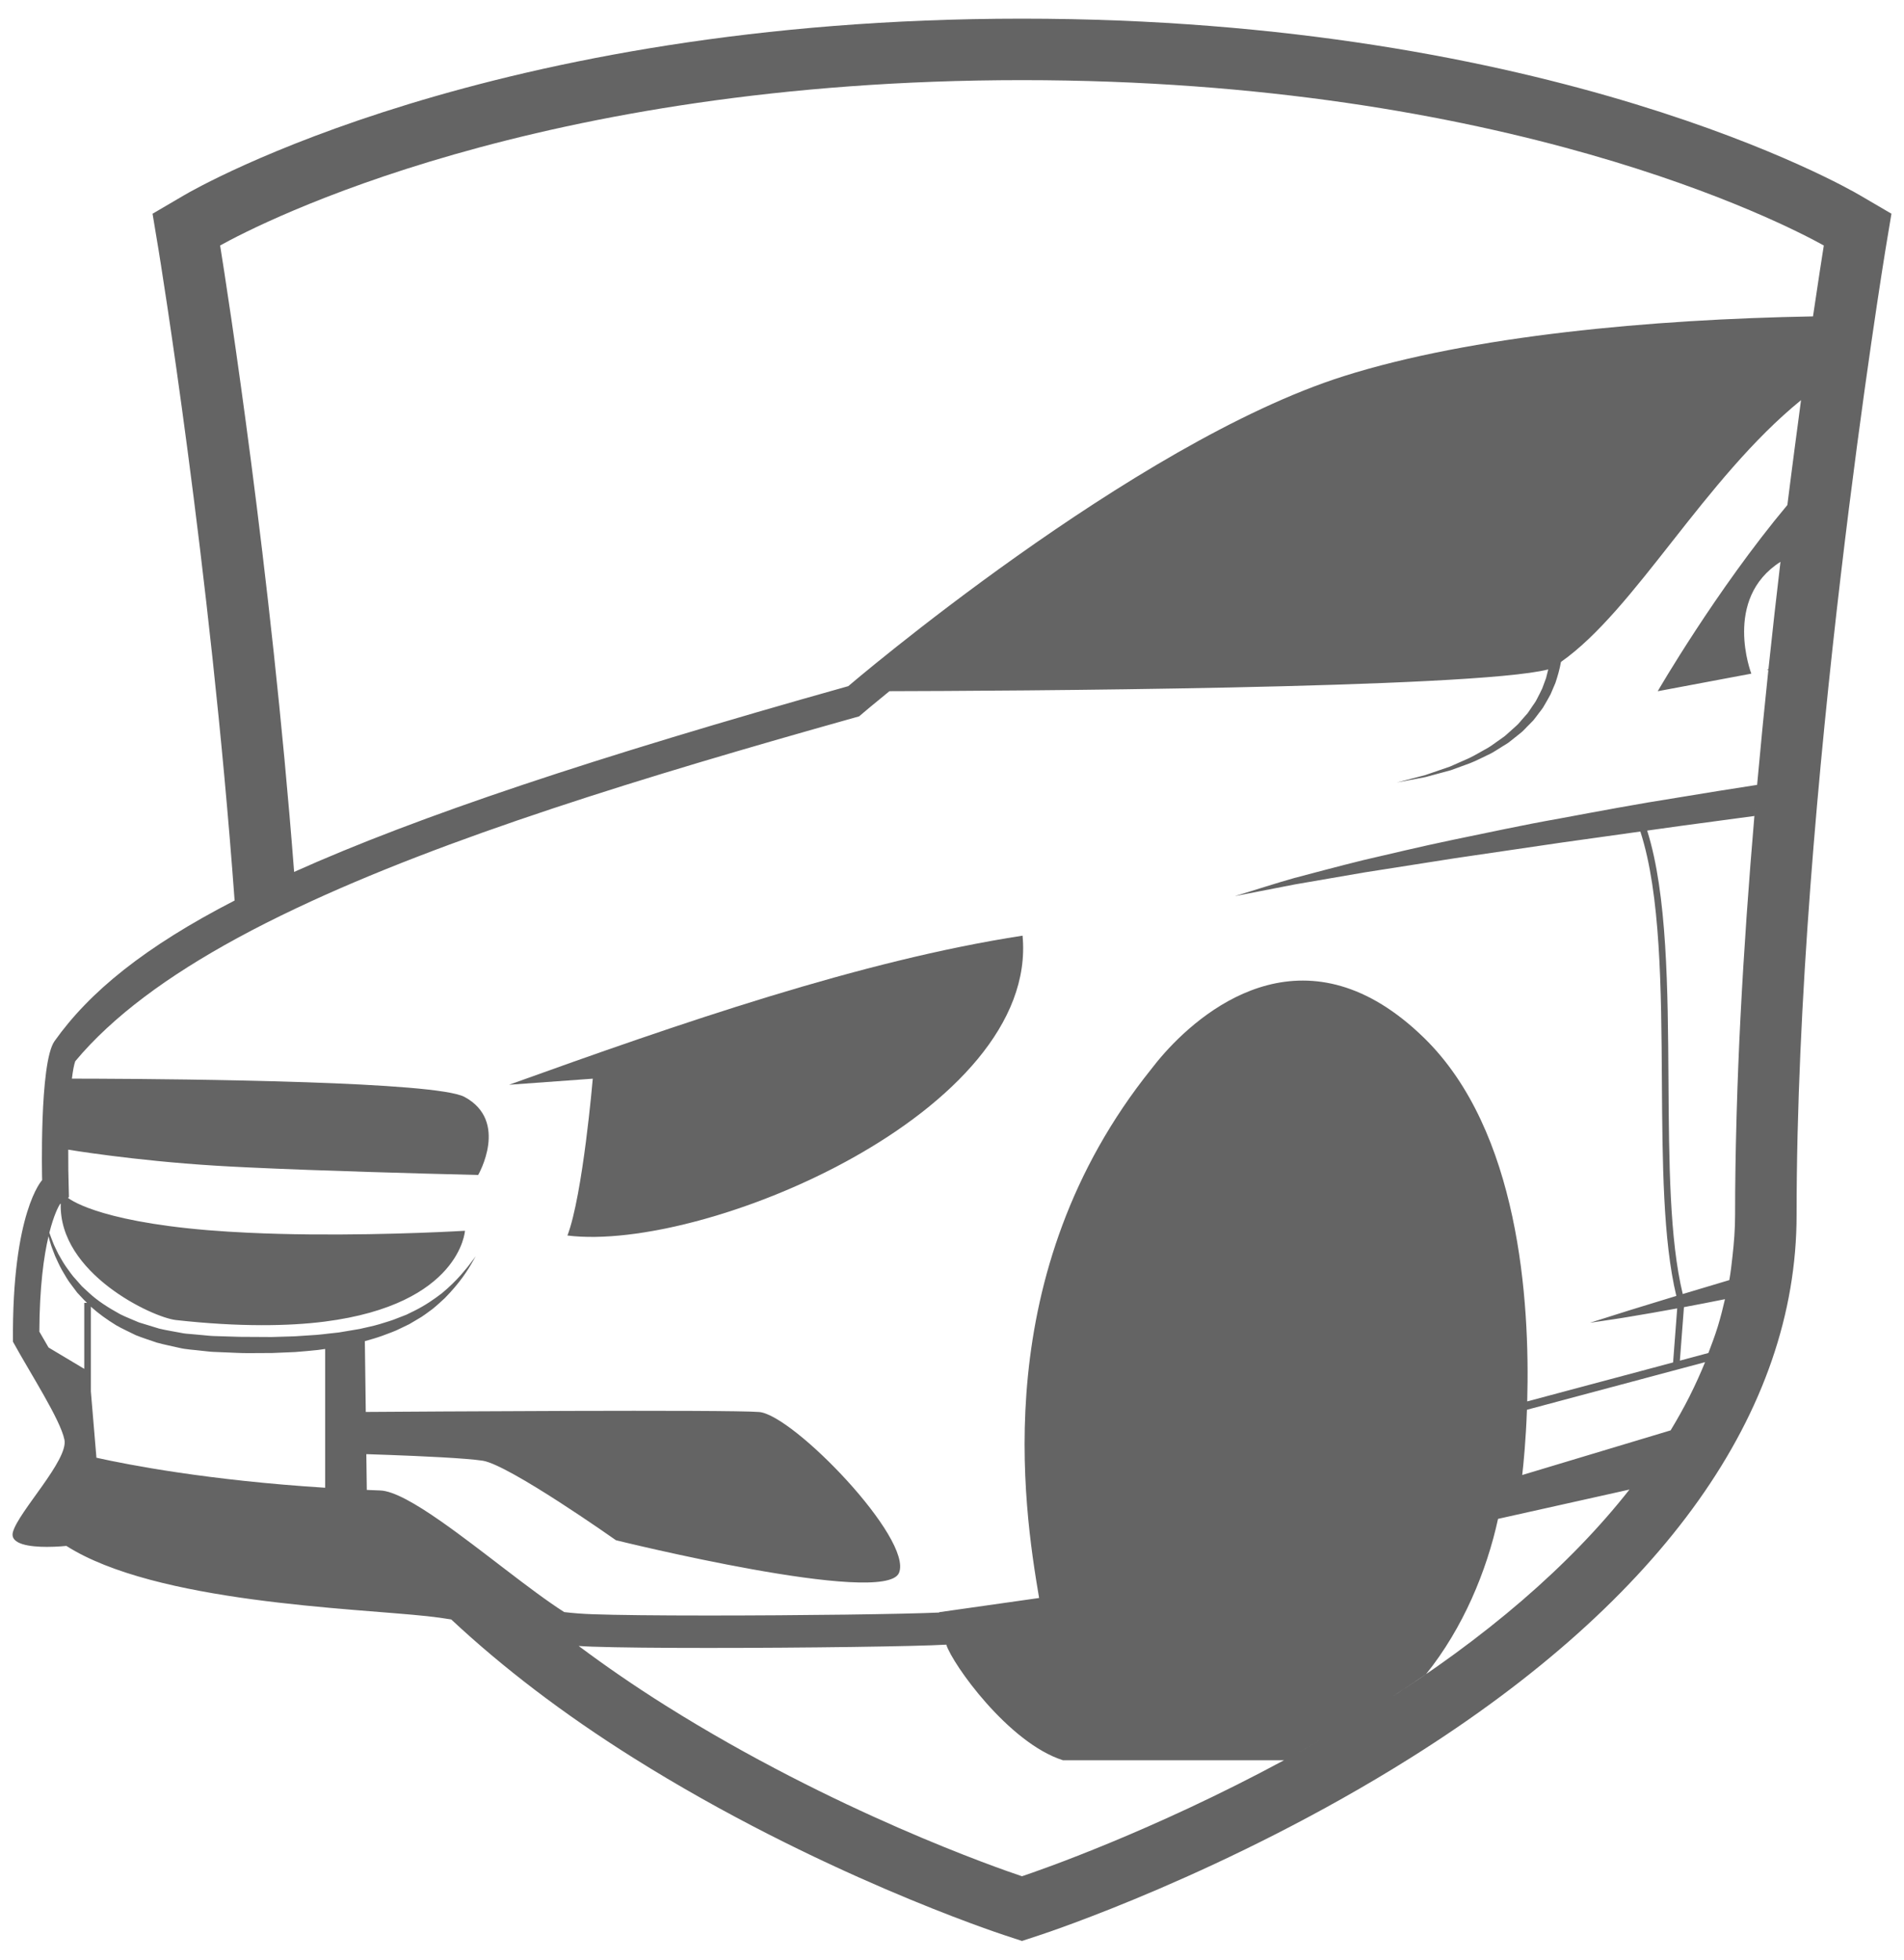
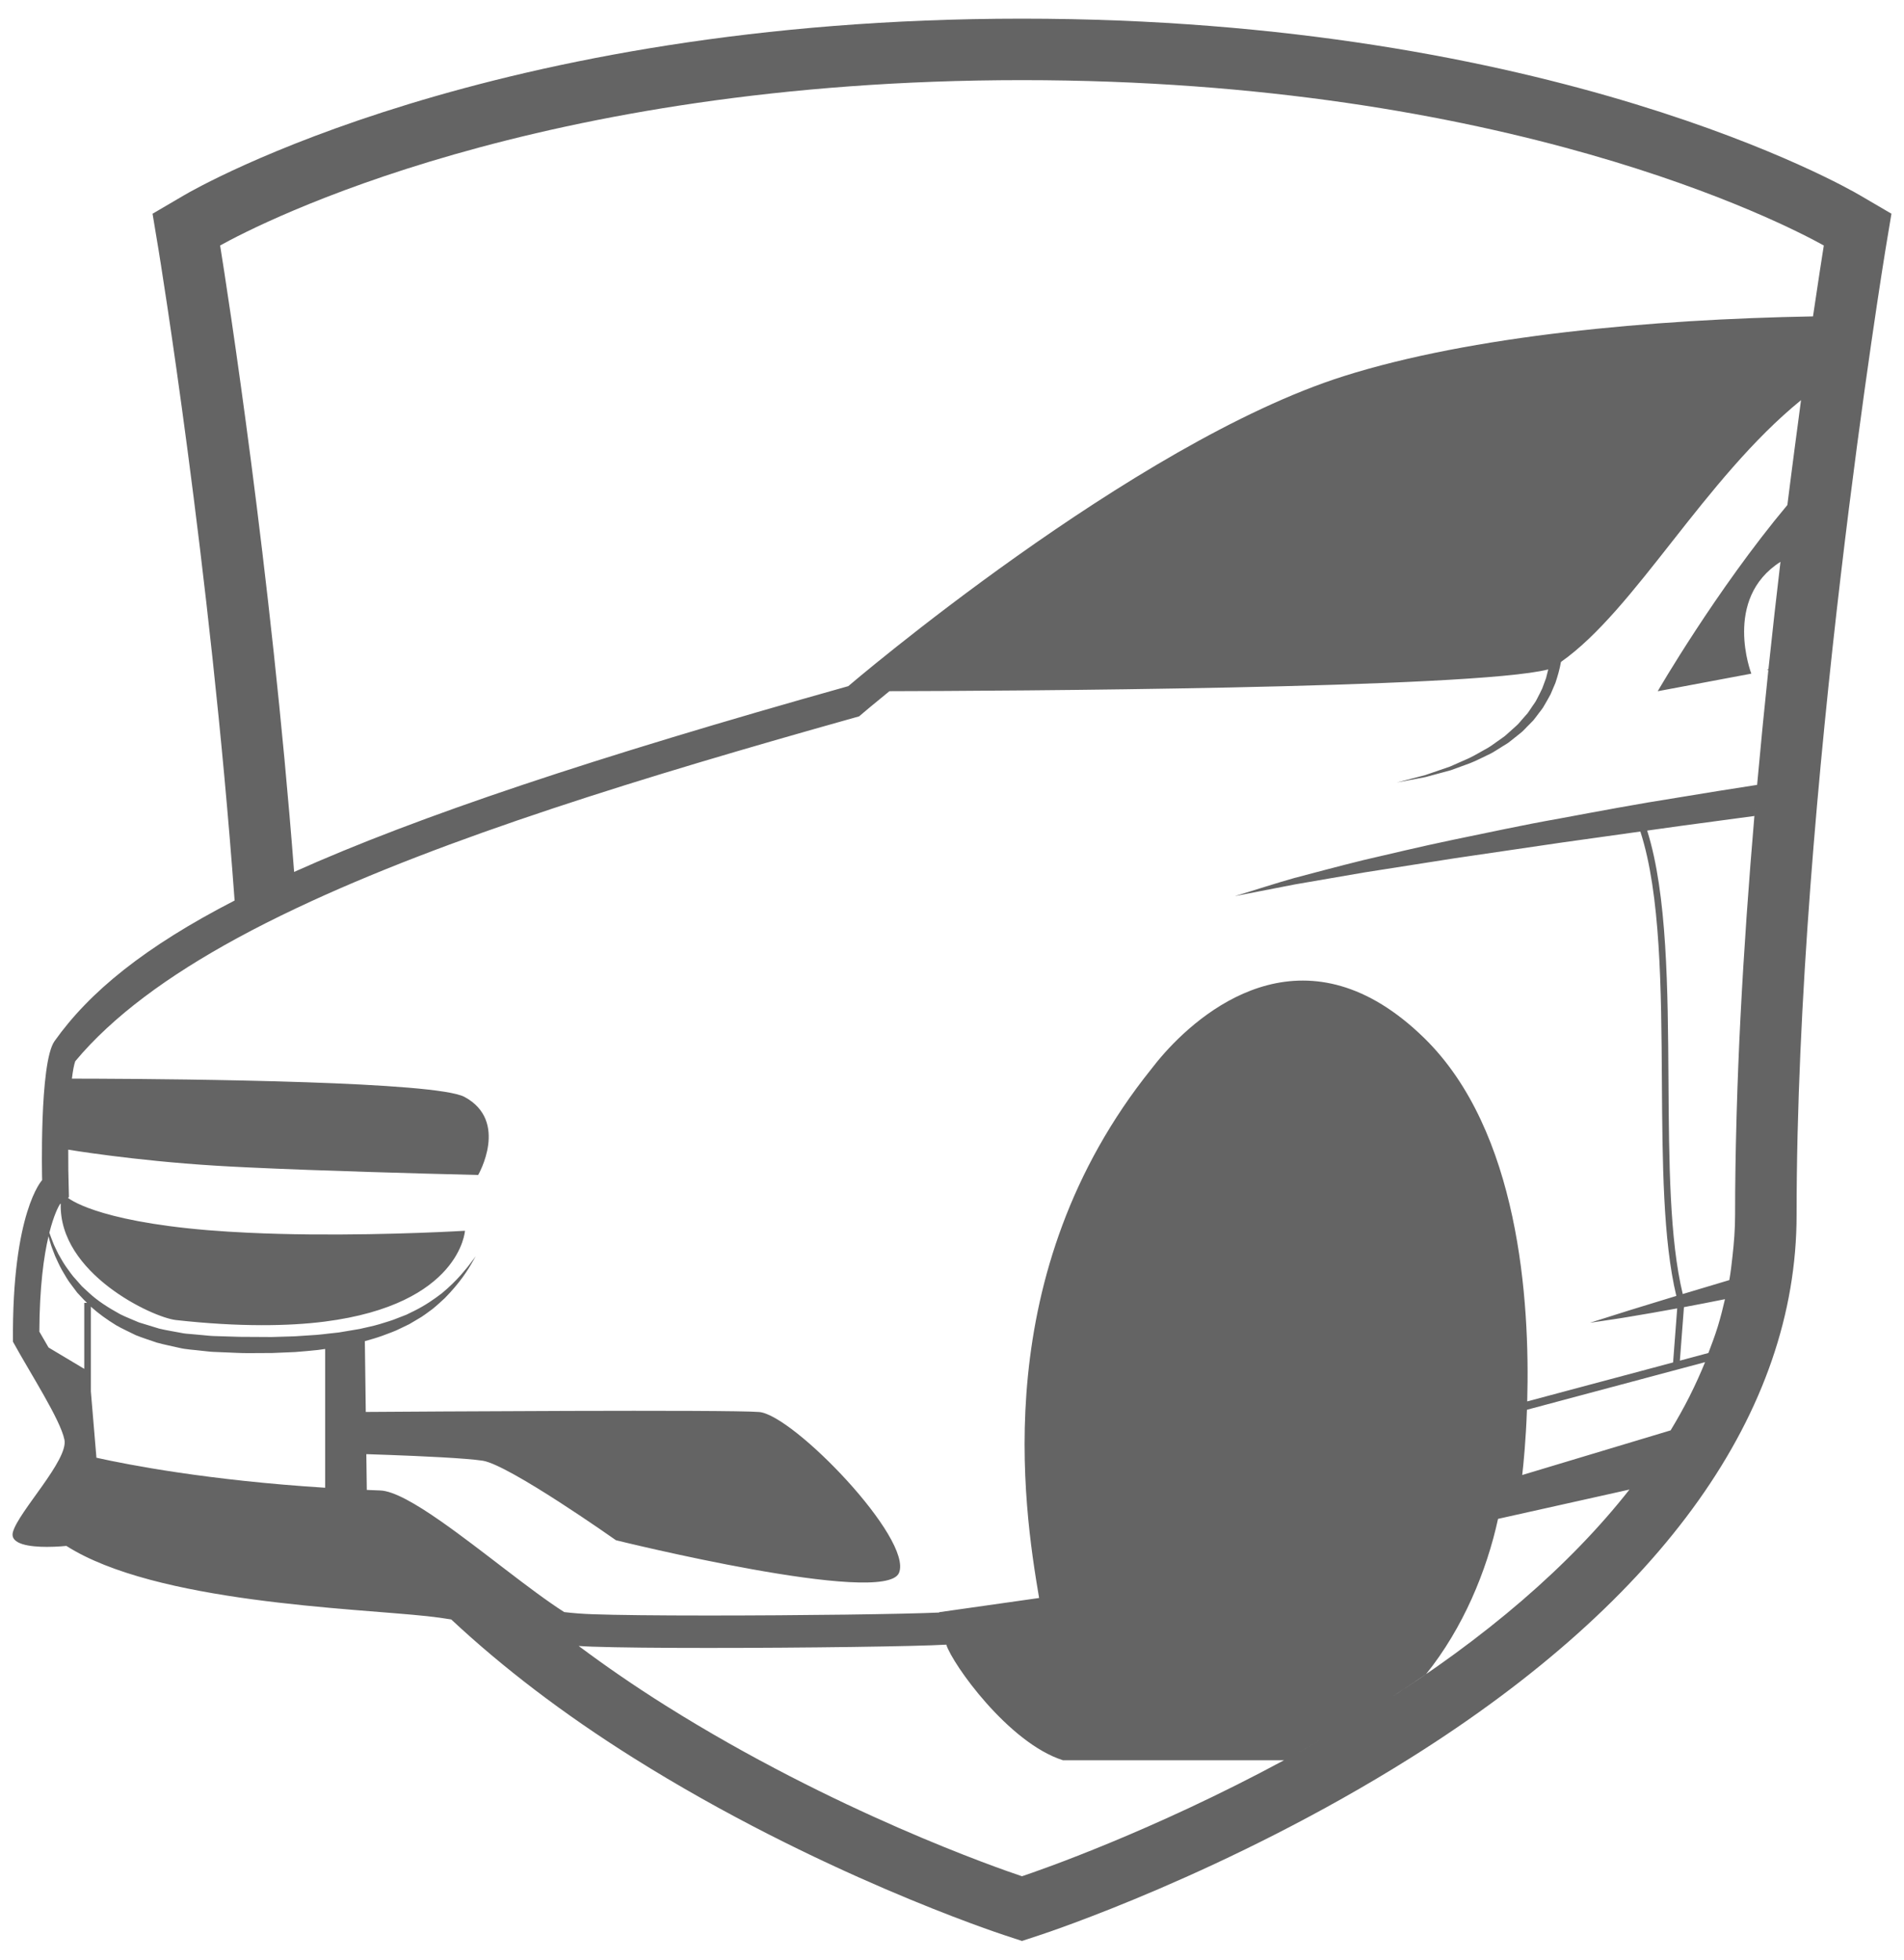
<svg xmlns="http://www.w3.org/2000/svg" version="1.1" id="Capa_1" x="0px" y="0px" viewBox="236.876 2925.557 102 105" style="enable-background:new 236.876 2925.557 102 105;" xml:space="preserve">
  <g>
    <path style="fill:#646464;" d="M336.509,2936.017c-0.656-0.387-16.399-9.46-44.884-9.46s-44.227,9.074-44.884,9.46l-1.693,0.992   l0.32,1.926c0.036,0.218,2.768,16.936,4.076,34.873c-4.815,2.48-7.774,4.895-9.647,7.535c-0.822,1.159-0.664,7.446-0.664,7.446   s-1.622,1.702-1.563,8.658c0.944,1.721,2.537,4.167,2.758,5.253c0.221,1.087-2.466,3.859-2.76,4.946   c-0.18,0.666,0.934,0.795,1.825,0.795c0.563,0,1.038-0.052,1.038-0.052c4.779,3.043,15.339,3.333,19.351,3.767   c0.464,0.05,0.881,0.11,1.268,0.174c2.748,2.568,5.982,5.044,9.724,7.396c9.879,6.21,19.542,9.4,19.948,9.533l0.903,0.297   l0.903-0.297c0.407-0.133,10.07-3.323,19.948-9.533c13.507-8.49,20.646-18.542,20.646-29.07c0-22.607,4.714-51.435,4.761-51.722   l0.32-1.926L336.509,2936.017z M241.39,2995.365v3.537l-1.913-1.144c-0.172-0.294-0.339-0.582-0.493-0.851   c0.01-2.411,0.241-4.042,0.491-5.108c0.029,0.117,0.063,0.24,0.105,0.371c0.057,0.217,0.157,0.435,0.248,0.686   c0.111,0.236,0.223,0.501,0.371,0.761c0.154,0.255,0.304,0.542,0.509,0.797c0.097,0.134,0.198,0.27,0.305,0.406   c0.115,0.123,0.233,0.249,0.354,0.378c0.054,0.058,0.113,0.112,0.169,0.167H241.39z M254.296,3005.272   c-6.265-0.396-10.539-1.227-12.254-1.608l-0.298-3.55v-4.544c0.403,0.366,0.863,0.694,1.358,0.998   c0.331,0.192,0.686,0.346,1.043,0.527c0.364,0.148,0.745,0.264,1.129,0.399c0.388,0.11,0.787,0.182,1.189,0.278   c0.402,0.097,0.816,0.109,1.23,0.162c0.209,0.019,0.413,0.051,0.627,0.059l0.618,0.025c0.414,0.014,0.825,0.044,1.246,0.041   c0.384-0.001,0.768-0.004,1.152-0.006c0.035,0,0.07,0,0.104,0c0.416-0.018,0.831-0.036,1.243-0.052   c0.412-0.029,0.821-0.071,1.224-0.111c0.13-0.016,0.259-0.036,0.388-0.054v6.477V3005.272z M291.625,3026.089   c-1.186-0.396-10.029-3.45-19.099-9.151c-1.656-1.041-3.202-2.105-4.649-3.188c0.23,0.016,0.471,0.028,0.725,0.037   c1.358,0.048,3.658,0.069,6.208,0.069c5.095,0,11.187-0.081,12.76-0.177c0.324,1.033,3.333,5.271,6.253,6.195h11.838   C298.591,3023.687,292.587,3025.767,291.625,3026.089z M306.139,3019.617c0.58-0.319,1.163-0.641,1.753-0.981   C307.302,3018.976,306.718,3019.3,306.139,3019.617z M310.724,3016.938c0.883-0.555,1.729-1.118,2.553-1.685   c1.976-2.459,3.244-5.518,3.851-8.313c0,0,2.79-0.622,7.041-1.571C320.984,3009.423,316.491,3013.313,310.724,3016.938z    M327.383,3000.385c-0.307,0.607-0.646,1.211-1.01,1.813l-7.949,2.392c0.072-0.632,0.194-1.874,0.253-3.497   c1.667-0.444,5.249-1.399,9.542-2.55c-0.247,0.61-0.523,1.217-0.827,1.822C327.389,3000.372,327.386,3000.379,327.383,3000.385z    M328.222,2998.538c0.003-0.006,0.005-0.013,0.008-0.019C328.227,2998.526,328.225,2998.532,328.222,2998.538z M328.886,2996.679   c-0.141,0.459-0.316,0.916-0.489,1.373c-0.519,0.139-1.031,0.276-1.528,0.41l0.218-2.866c0.676-0.126,1.421-0.271,2.198-0.427   c-0.107,0.466-0.224,0.932-0.364,1.396C328.91,2996.603,328.897,2996.641,328.886,2996.679z M330.861,2969.28   c-0.148,1.732-0.285,3.488-0.409,5.252c-0.005,0.067-0.009,0.134-0.014,0.201c-0.121,1.746-0.229,3.501-0.318,5.251   c-0.001,0.023-0.003,0.046-0.004,0.07c-0.088,1.729-0.156,3.452-0.205,5.158c-0.004,0.126-0.007,0.252-0.01,0.379   c-0.047,1.712-0.074,3.407-0.074,5.068c0,0.739-0.056,1.475-0.139,2.209c-0.048,0.427-0.094,0.853-0.17,1.278h0   c-0.893,0.268-1.732,0.519-2.495,0.747c-0.707-2.929-0.736-7.058-0.765-11.427c-0.032-4.917-0.066-9.992-1.141-13.405   c0.605-0.085,1.214-0.17,1.831-0.256c1.28-0.172,2.589-0.348,3.912-0.526c0.012-0.14,0.025-0.279,0.037-0.419   C330.886,2968.999,330.873,2969.139,330.861,2969.28z M333.19,2948.284c-0.002,0.017-0.005,0.035-0.007,0.053   c-0.056,0.418-0.113,0.848-0.171,1.286c-0.012,0.089-0.024,0.181-0.035,0.271c-0.05,0.382-0.1,0.768-0.151,1.163   c-0.018,0.144-0.037,0.294-0.056,0.44c-0.047,0.369-0.094,0.738-0.142,1.119c-3.813,4.56-6.946,9.978-6.946,9.978l5.015-0.942   c0,0-1.551-4.007,1.561-5.991c0-0.001,0-0.002,0-0.003c0,0.001,0,0.003,0,0.004c-0.103,0.871-0.206,1.767-0.309,2.678   c-0.012,0.107-0.024,0.216-0.036,0.324c-0.1,0.897-0.2,1.808-0.298,2.738c-0.001,0.005-0.001,0.01-0.002,0.016   c-0.051,0.009-0.089,0.016-0.089,0.016l0.085,0.025c-0.096,0.91-0.19,1.837-0.282,2.772c-0.018,0.181-0.036,0.362-0.053,0.544   c-0.091,0.936-0.181,1.881-0.267,2.837c-1.425,0.22-2.835,0.446-4.21,0.675c-2.219,0.347-4.357,0.753-6.385,1.13   c-2.03,0.356-3.94,0.782-5.706,1.14c-1.765,0.368-3.376,0.76-4.805,1.089c-1.429,0.353-2.668,0.69-3.689,0.957   c-1.017,0.288-1.809,0.551-2.352,0.713c-0.543,0.167-0.832,0.256-0.832,0.256s1.178-0.23,3.24-0.631   c1.031-0.178,2.284-0.393,3.721-0.641c1.44-0.226,3.064-0.481,4.836-0.759c1.774-0.26,3.695-0.542,5.728-0.841   c1.353-0.19,2.759-0.387,4.199-0.588c1.085,3.335,1.122,8.424,1.154,13.357c0.029,4.389,0.059,8.54,0.774,11.526l-0.046,0.013   c-0.945,0.29-1.77,0.543-2.449,0.751c-1.356,0.428-2.131,0.673-2.131,0.673s0.199-0.029,0.572-0.084   c0.372-0.059,0.92-0.13,1.613-0.251c0.691-0.114,1.529-0.259,2.487-0.435l-0.22,2.896c-3.486,0.933-6.336,1.694-7.815,2.088   c0.153-5.42-0.443-14.508-5.516-19.468c-6.172-6.034-11.596-1.782-13.892,0.777h-0.001l-0.011,0.014   c-0.291,0.326-0.534,0.625-0.719,0.869c-8.776,10.938-6.841,23.42-6.01,28.341l-5.354,0.761l0.011,0.018   c-1.886,0.087-7.44,0.16-12.387,0.16c-2.789,0-4.922-0.024-6.167-0.068c-0.583-0.02-1.089-0.061-1.545-0.116   c-1.819-1.161-4.422-3.342-6.595-4.86c-1.348-0.942-2.532-1.629-3.257-1.656c-0.243-0.009-0.483-0.019-0.722-0.029l-0.025-1.917   c0.285,0.009,0.716,0.023,1.22,0.042c1.648,0.061,4.105,0.17,5.013,0.309c1.416,0.218,7.139,4.261,7.139,4.261   s14.395,3.564,15.162,1.753c0.767-1.811-5.664-8.478-7.493-8.623c-1.685-0.133-18.447-0.021-21.071-0.003l-0.05-3.793   c0.31-0.09,0.616-0.172,0.909-0.279c0.347-0.135,0.69-0.242,1.006-0.408c0.159-0.077,0.316-0.153,0.47-0.227   c0.149-0.089,0.296-0.175,0.439-0.26c0.29-0.157,0.547-0.368,0.796-0.545c0.242-0.196,0.462-0.4,0.667-0.59   c0.398-0.403,0.715-0.791,0.96-1.126c0.242-0.339,0.414-0.621,0.523-0.82c0.113-0.196,0.173-0.299,0.173-0.299   s-0.07,0.094-0.203,0.269c-0.067,0.087-0.145,0.199-0.245,0.321c-0.101,0.12-0.217,0.257-0.347,0.411   c-0.265,0.301-0.604,0.64-1.016,0.982c-0.422,0.326-0.91,0.662-1.477,0.943c-0.141,0.069-0.286,0.14-0.433,0.212   c-0.151,0.059-0.306,0.119-0.463,0.179c-0.31,0.134-0.645,0.221-0.983,0.329c-0.339,0.103-0.698,0.167-1.058,0.255   c-0.366,0.061-0.74,0.124-1.12,0.188c-0.181,0.019-0.367,0.039-0.55,0.06c-0.205,0.024-0.407,0.049-0.616,0.067   c-0.396,0.026-0.796,0.052-1.201,0.079c-0.405,0.012-0.813,0.025-1.223,0.037c-0.117,0-0.234-0.001-0.351-0.002   c-0.293-0.001-0.587-0.003-0.881-0.005c-0.409,0.008-0.828-0.017-1.24-0.026l-0.619-0.019c-0.197-0.004-0.401-0.033-0.6-0.049   c-0.2-0.018-0.399-0.036-0.598-0.054c-0.199-0.016-0.396-0.028-0.589-0.072c-0.386-0.076-0.773-0.132-1.145-0.223   c-0.368-0.113-0.73-0.223-1.085-0.332c-0.342-0.151-0.686-0.277-1.006-0.439c-0.632-0.347-1.218-0.718-1.699-1.17   c-0.121-0.112-0.24-0.222-0.355-0.329c-0.107-0.121-0.21-0.239-0.312-0.355c-0.213-0.219-0.375-0.473-0.542-0.699   c-0.161-0.232-0.287-0.473-0.413-0.688c-0.104-0.23-0.22-0.432-0.291-0.634c-0.073-0.181-0.133-0.345-0.183-0.494   c0.237-0.939,0.48-1.392,0.562-1.524l0.047-0.037c-0.114,3.74,4.917,6.101,6.168,6.241c1.715,0.191,3.231,0.273,4.588,0.275   c1.265,0.002,2.392-0.064,3.381-0.191c7.28-0.929,7.518-4.867,7.518-4.867s-3.885,0.238-8.319,0.195   c-1.085-0.01-2.198-0.038-3.3-0.09c-0.728-0.035-1.449-0.078-2.149-0.136c-6.091-0.506-7.501-1.735-7.501-1.735l0.054-0.042   l-0.014-0.561l-0.02-0.897c-0.005-0.361-0.006-0.723-0.004-1.08c0,0,3.482,0.586,7.894,0.858c0.498,0.031,1.069,0.061,1.679,0.09   c1.009,0.049,2.137,0.094,3.297,0.137c4.355,0.16,9.091,0.271,9.091,0.271s1.672-2.888-0.737-4.184   c-0.759-0.408-4.405-0.646-8.474-0.784c-1.086-0.037-2.201-0.067-3.3-0.091c-4.19-0.093-8.138-0.102-9.254-0.103   c0.052-0.428,0.113-0.753,0.18-0.933c2.004-2.405,4.974-4.581,8.674-6.595c1.01-0.55,2.077-1.087,3.191-1.614   c7.983-3.777,18.515-7.008,29.859-10.194l0.268-0.075l0.226-0.192c0.026-0.023,0.531-0.452,1.399-1.157   c5.735-0.013,31.242-0.131,35.292-1.166c-0.035,0.153-0.073,0.307-0.117,0.466c-0.066,0.18-0.134,0.365-0.204,0.553   c-0.081,0.182-0.18,0.358-0.272,0.544c-0.085,0.192-0.222,0.345-0.333,0.524c-0.06,0.086-0.116,0.177-0.18,0.261l-0.207,0.235   c-0.142,0.152-0.267,0.333-0.428,0.465l-0.469,0.421c-0.153,0.149-0.333,0.248-0.498,0.374c-0.17,0.116-0.334,0.248-0.508,0.349   c-0.354,0.191-0.694,0.406-1.039,0.568c-0.349,0.154-0.686,0.302-1.005,0.444c-0.328,0.112-0.638,0.219-0.924,0.318   c-0.144,0.049-0.281,0.096-0.411,0.141c-0.133,0.034-0.259,0.067-0.377,0.098c-0.237,0.062-0.443,0.115-0.613,0.16   c-0.341,0.088-0.535,0.139-0.535,0.139s0.197-0.038,0.54-0.102c0.172-0.033,0.381-0.072,0.62-0.117   c0.12-0.023,0.248-0.047,0.382-0.073c0.133-0.036,0.273-0.074,0.419-0.113c0.292-0.079,0.609-0.165,0.944-0.256   c0.329-0.12,0.677-0.248,1.036-0.379c0.358-0.14,0.714-0.334,1.085-0.506c0.183-0.093,0.357-0.216,0.539-0.324   c0.176-0.119,0.367-0.209,0.533-0.352l0.512-0.408c0.175-0.129,0.318-0.311,0.478-0.462l0.232-0.238   c0.073-0.086,0.139-0.179,0.208-0.268c0.13-0.186,0.285-0.344,0.389-0.548c0.111-0.198,0.229-0.386,0.329-0.583   c0.088-0.207,0.174-0.409,0.258-0.606c0.128-0.387,0.236-0.763,0.298-1.126c3.993-2.809,7.654-9.785,12.861-14.028   c0,0.001,0,0.002-0.001,0.004C333.307,2947.417,333.249,2947.845,333.19,2948.284z M334.001,2942.51   c-8.682,0.154-18.294,1.037-25.133,3.2c-11.307,3.578-26.549,16.612-26.549,16.612c-13.592,3.818-23.052,6.974-29.687,9.954   c-1.252-16.279-3.587-31.219-3.964-33.565c2.162-1.202,16.971-8.859,42.956-8.86c25.986,0,40.794,7.658,42.956,8.86   C334.49,2939.282,334.281,2940.61,334.001,2942.51z" />
-     <path style="fill:#646464;" d="M264.148,2983.68l4.484-0.326c0,0-0.531,6.231-1.357,8.404c7.374,0.914,25.266-6.665,24.381-16.067   C282.984,2977.027,273.303,2980.385,264.148,2983.68z" />
  </g>
</svg>